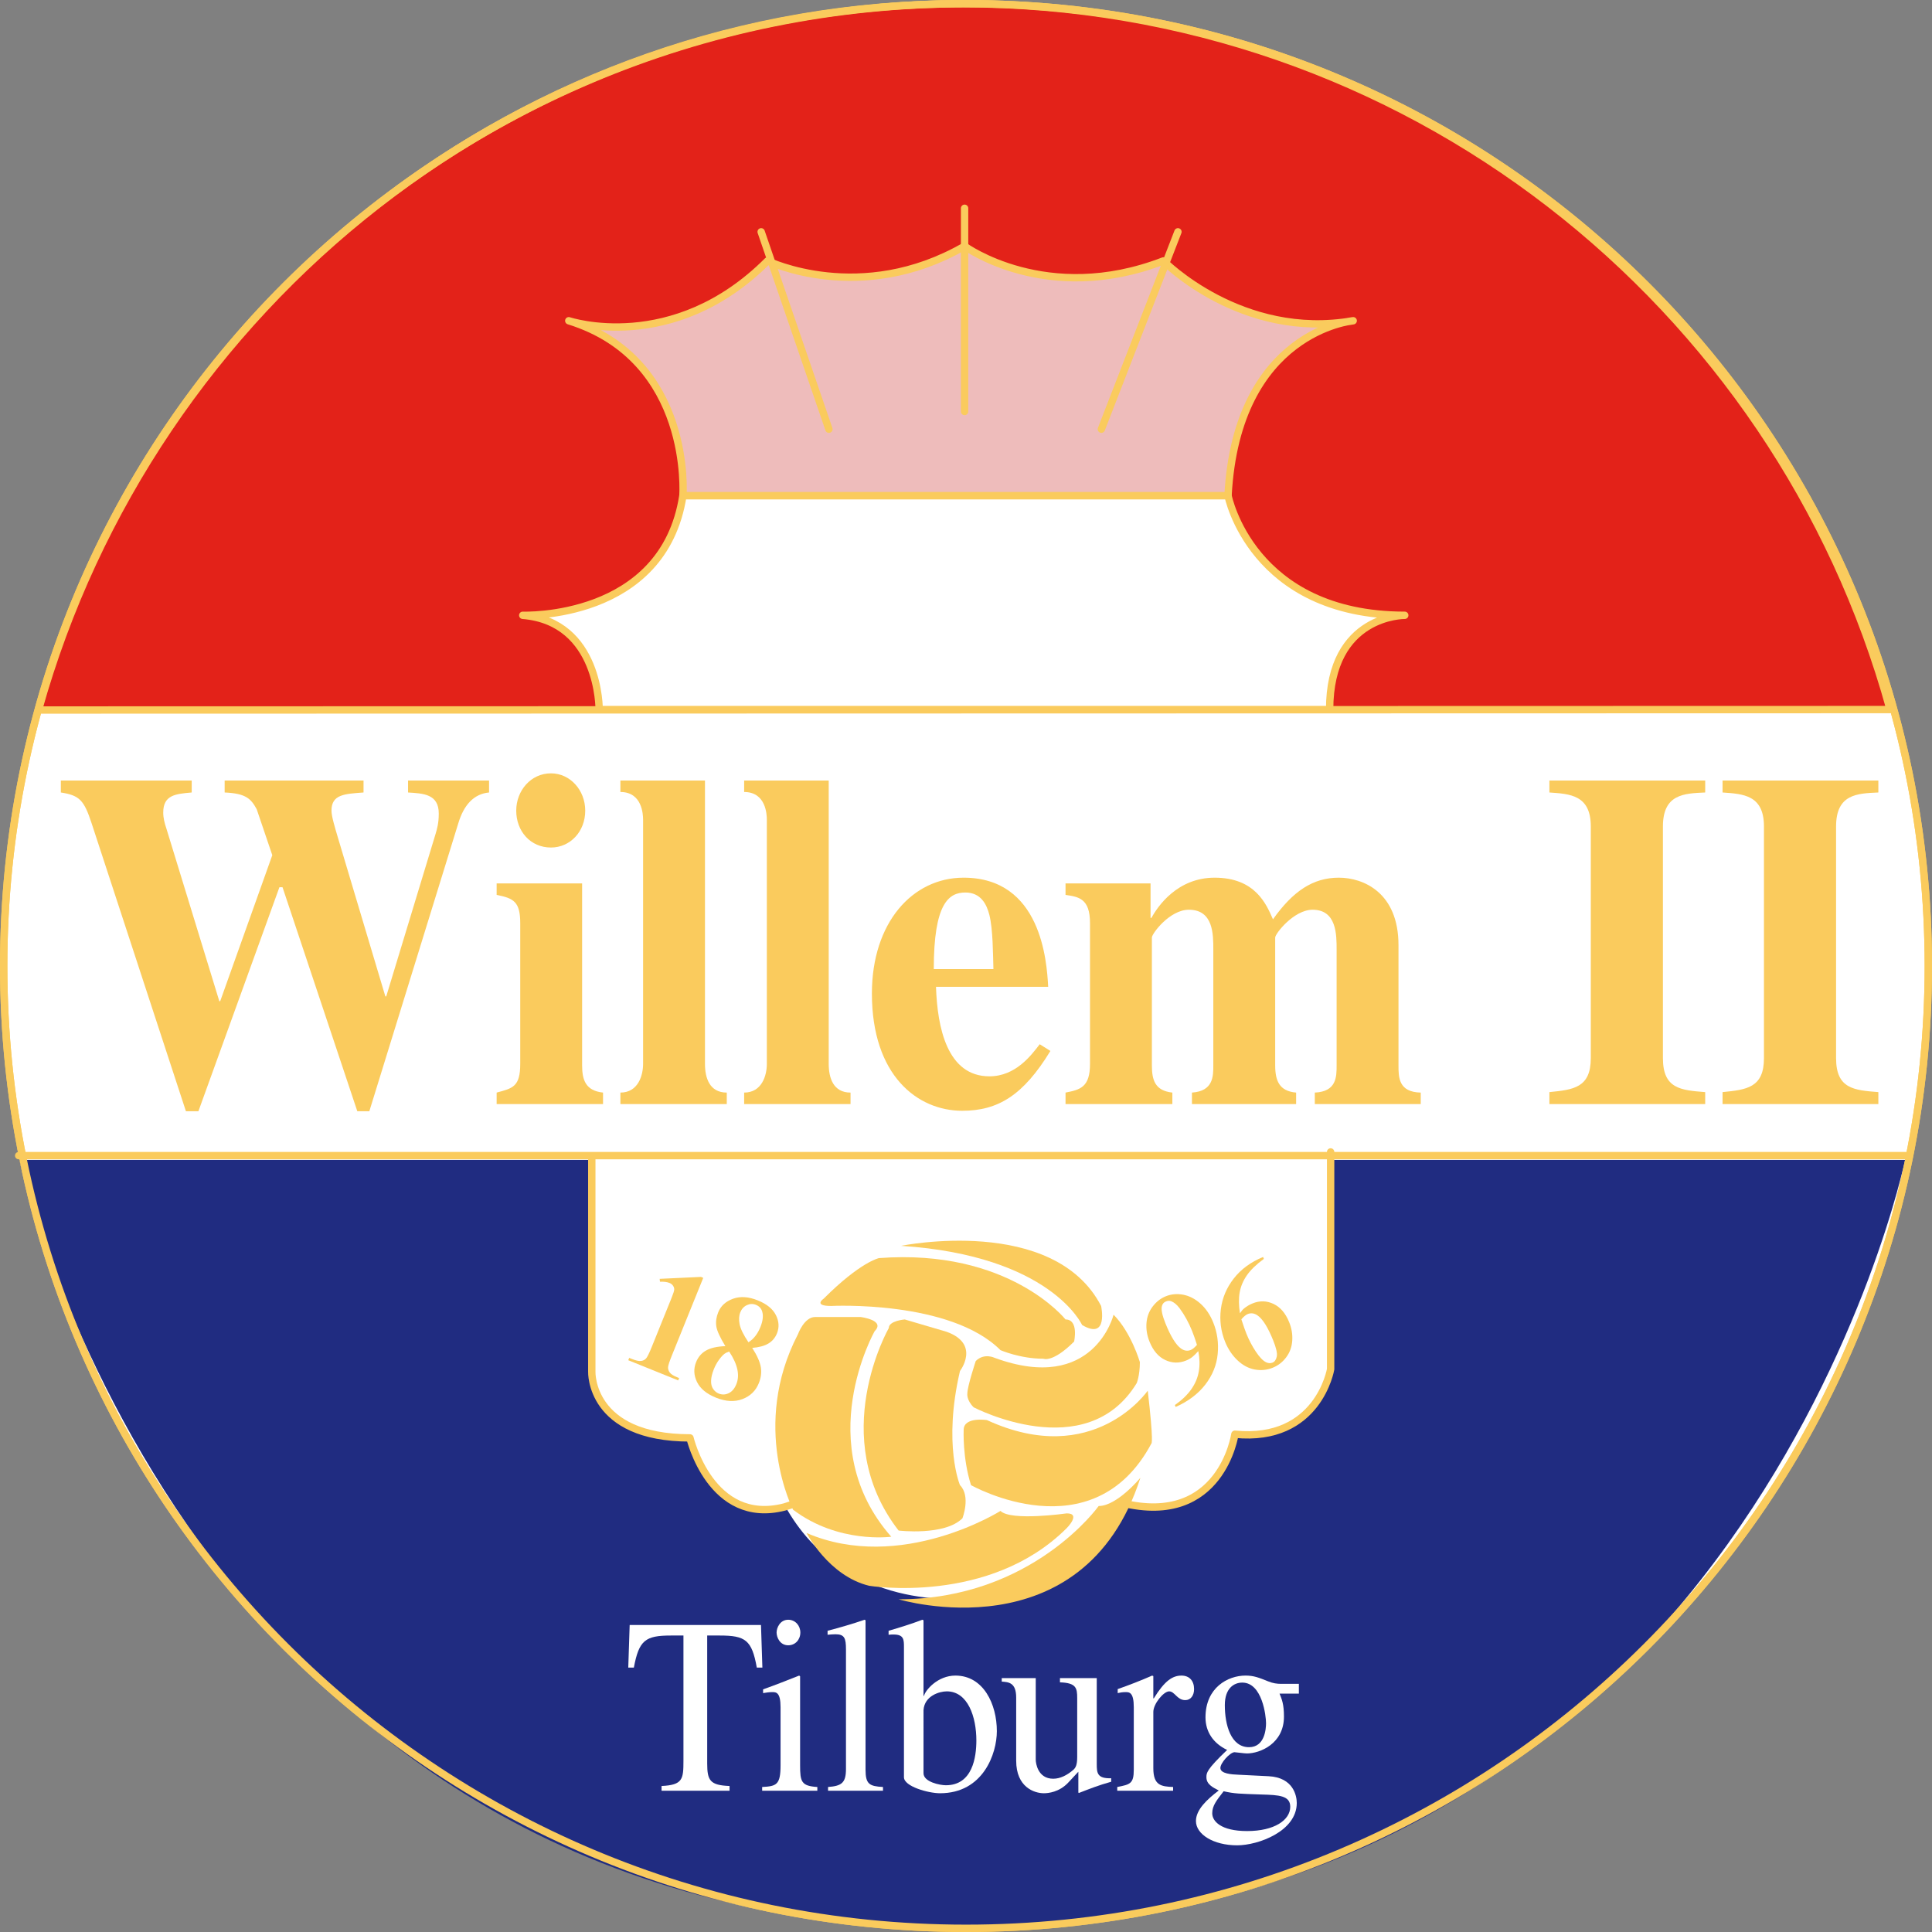
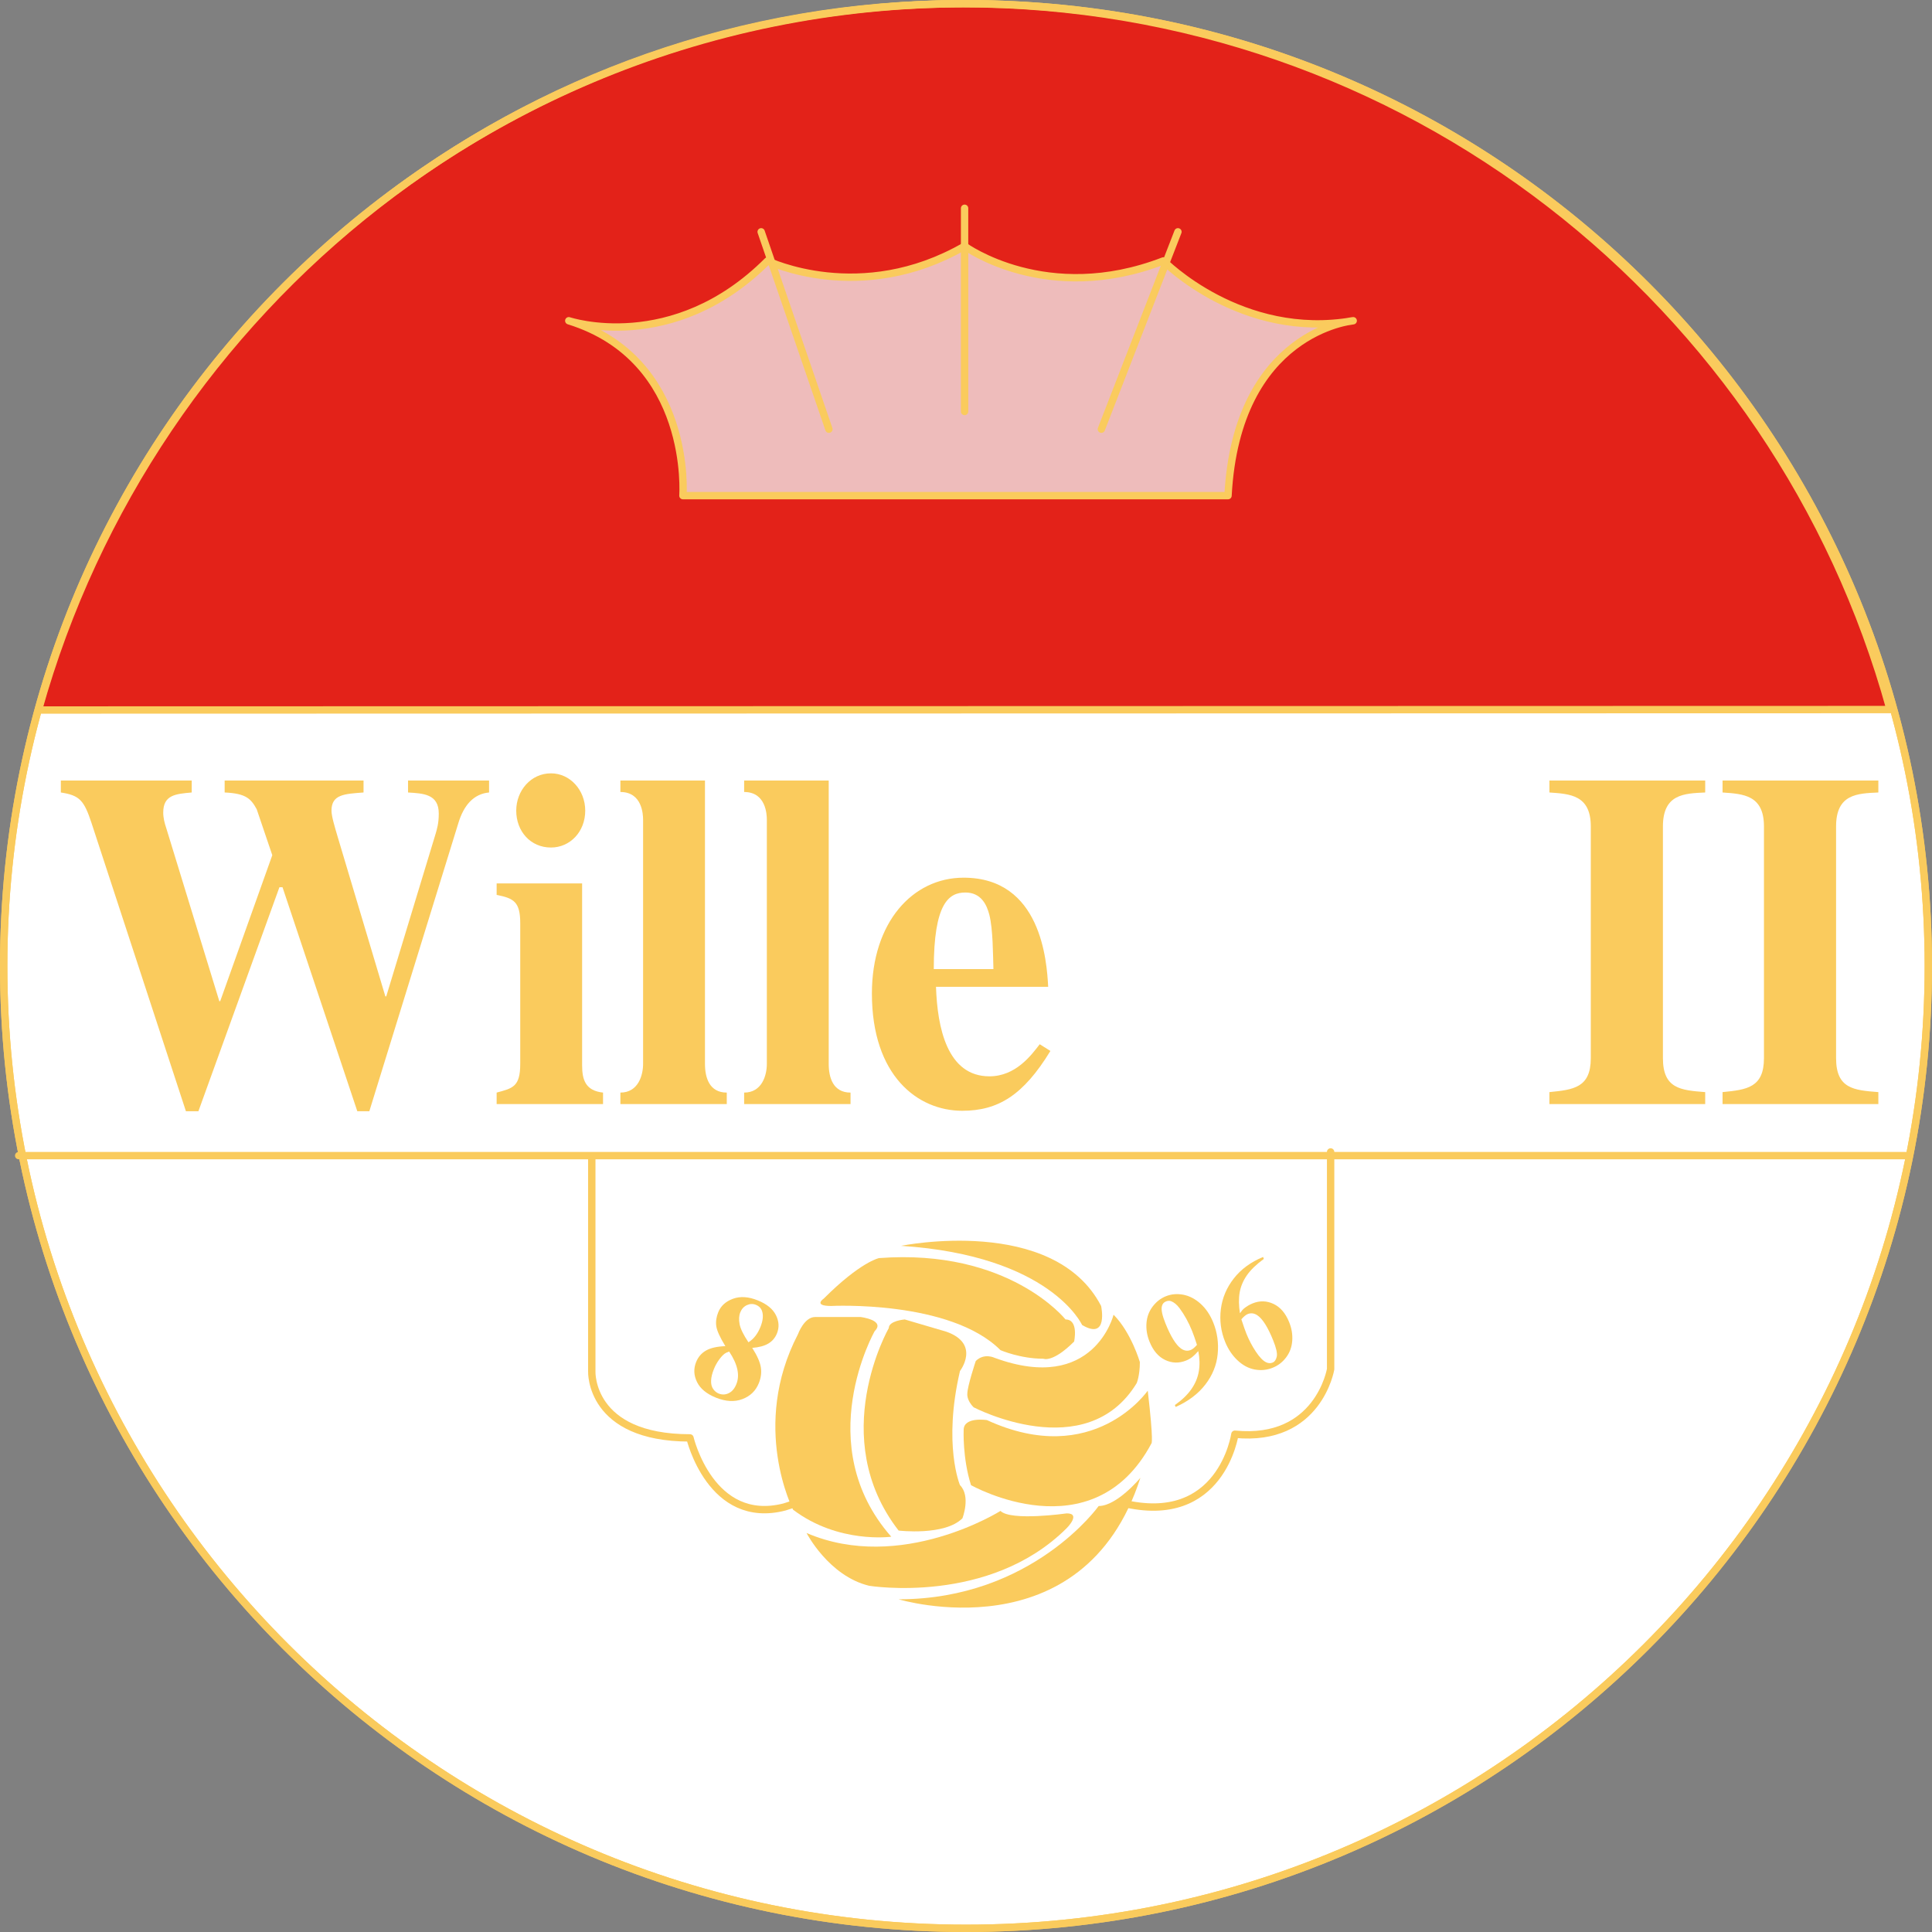
<svg xmlns="http://www.w3.org/2000/svg" version="1.0" id="Ebene_1" x="0px" y="0px" width="521.18px" height="521.18px" viewBox="0 0 521.18 521.18" enable-background="new 0 0 521.18 521.18" xml:space="preserve">
  <rect x="0" y="0" width="521.18" height="521.18" fill="#808080" stroke="none" />
  <path fill-rule="evenodd" clip-rule="evenodd" fill="#FFFFFF" stroke="#FACB5D" stroke-width="1.987" stroke-linecap="round" stroke-linejoin="round" stroke-miterlimit="2.613" d="  M520.187,260.59c0,143.37-116.224,259.597-259.597,259.597C117.219,520.187,0.994,403.96,0.994,260.59S117.219,0.994,260.59,0.994  C403.963,0.994,520.187,117.22,520.187,260.59L520.187,260.59z" />
-   <path fill-rule="evenodd" clip-rule="evenodd" fill="#202C81" d="M513.92,312.906c0,0-42.896,207.281-254.322,207.281  c-208.717,0-254.325-207.281-254.325-207.281H513.92L513.92,312.906z" />
  <path fill-rule="evenodd" clip-rule="evenodd" fill="#E32219" stroke="#FACB5D" stroke-width="1.987" stroke-linecap="round" stroke-linejoin="round" stroke-miterlimit="2.613" d="  M509.875,191.415l-499.499,0.12C40.96,82.244,140.536,0.994,259.599,0.994C379.017,0.994,479.599,81.626,509.875,191.415  L509.875,191.415z" />
-   <path fill-rule="evenodd" clip-rule="evenodd" fill="#FFFFFF" stroke="#FACB5D" stroke-width="1.987" stroke-linecap="round" stroke-linejoin="round" stroke-miterlimit="2.613" d="  M161.628,191.415c0,0,0.248-23.692-20.61-25.43c0,0,37.992,1.49,43.207-32.281h147.05c0,0,6.354,32.281,47.675,32.281  c0,0-20.265-0.243-20.265,25.43H161.628L161.628,191.415z" />
  <path fill-rule="evenodd" clip-rule="evenodd" fill="#EEBCBB" stroke="#FACB5D" stroke-width="1.987" stroke-linecap="round" stroke-linejoin="round" stroke-miterlimit="2.613" d="  M184.225,133.704c0,0,2.73-36.75-30.791-47.178c0,0,28.059,9.437,53.634-16.141c0,0,25.081,12.168,53.14-3.971  c0,0,22.1,16.14,53.635,3.971c0,0,21.003,21.456,51.199,16.141c0,0-31.386,2.73-33.768,47.178H184.225L184.225,133.704z" />
  <line fill="none" stroke="#FACB5D" stroke-width="1.987" stroke-linecap="round" stroke-linejoin="round" stroke-miterlimit="2.613" x1="205.332" y1="62.538" x2="223.607" y2="115.777" />
  <path fill-rule="evenodd" clip-rule="evenodd" fill="#FFFFFF" d="M211.643,406.02c-19.922,5.142-25.515-18.627-25.515-18.627  c-27.148,0-26.486-17.874-26.486-17.874v-58.271h199.31v58.6c0,0-3.311,19.775-25.825,17.546c0,0-3.642,25.16-30.457,18.542  c0,0-11.256,25.16-42.048,25.16C260.621,431.095,227.844,435.402,211.643,406.02L211.643,406.02z" />
  <path fill="none" stroke="#FACB5D" stroke-width="1.987" stroke-linecap="round" stroke-linejoin="round" stroke-miterlimit="2.613" d="  M260.208,56.183v54.825 M317.763,62.538l-20.657,53.24" />
  <path fill-rule="evenodd" clip-rule="evenodd" fill="#FACB5D" d="M237.115,339.387c0,0-4.966,0.993-14.899,10.925  c0,0-2.979,1.989,1.986,1.989c0,0,32.115-1.658,45.69,11.918c0,0,5.297,2.317,11.584,2.317c0,0,2.484,1.16,8.279-4.635  c0,0,1.324-5.962-2.317-5.962C287.438,355.94,272.209,336.739,237.115,339.387L237.115,339.387z" />
  <path fill-rule="evenodd" clip-rule="evenodd" fill="#FACB5D" d="M215.264,359.916c0,0,1.657-4.638,4.635-4.638h12.25  c0,0,6.787,0.829,3.807,3.809c0,0-17.382,30.627,4.469,55.459c0,0-14.237,1.986-26.486-7.286  C213.939,407.259,202.351,384.745,215.264,359.916L215.264,359.916z" />
  <path fill-rule="evenodd" clip-rule="evenodd" fill="#FACB5D" d="M217.581,413.546c0,0,5.958,11.593,16.885,14.238  c0,0,32.446,5.3,53.303-15.56c0,0,3.976-3.973,0-3.973c0,0-15.064,2.15-17.877-0.662  C269.892,407.59,243.074,424.474,217.581,413.546L217.581,413.546z" />
  <path fill-rule="evenodd" clip-rule="evenodd" fill="#FACB5D" d="M242.412,431.429c0,0,49.828,15.062,65.224-32.78  c0,0-6.293,7.617-11.259,7.617C296.376,406.266,278.5,431.429,242.412,431.429L242.412,431.429z" />
  <path fill-rule="evenodd" clip-rule="evenodd" fill="#FACB5D" d="M259.96,385.741c0,0-0.333,7.614,1.985,14.897  c0,0,32.776,18.542,48.669-11.256c0,0,0.659-0.003-0.996-14.238c0,0-14.566,21.19-43.371,7.945  C266.248,383.089,259.96,382.099,259.96,385.741L259.96,385.741z" />
  <path fill-rule="evenodd" clip-rule="evenodd" fill="#FACB5D" d="M239.762,358.26c0,0-16.884,29.464,2.65,54.627  c0,0,12.416,1.491,17.216-3.311c0,0,2.317-5.962-0.662-8.938c0,0-4.636-10.925,0-30.791c0,0,5.629-7.286-3.642-10.594l-11.259-3.313  C244.065,355.94,239.762,356.274,239.762,358.26L239.762,358.26z" />
  <path fill-rule="evenodd" clip-rule="evenodd" fill="#FACB5D" d="M243.074,336.077c0,0,41.18-8.402,53.965,16.225  c0,0,2.048,9.384-5.13,5.13C291.909,357.431,283.465,338.725,243.074,336.077L243.074,336.077z" />
  <path fill-rule="evenodd" clip-rule="evenodd" fill="#FACB5D" d="M263.222,367.152c0,0-2.27,6.809-2.27,8.795  c0,0-0.283,1.705,1.704,3.691c0,0,30.366,15.891,43.986-6.527c0,0,0.85-1.986,0.85-5.678c0,0-2.338-8.013-7.093-12.768  c0,0-5.279,21.451-32.068,11.634C268.331,366.299,265.494,364.881,263.222,367.152L263.222,367.152z" />
  <path fill="none" stroke="#FACB5D" stroke-width="1.987" stroke-linecap="round" stroke-linejoin="round" stroke-miterlimit="2.613" d="  M216.009,405.109l-4.367,1.409 M211.643,406.518c-19.922,5.139-25.515-18.627-25.515-18.627c-27.148,0-26.486-17.877-26.486-17.877   M159.642,370.014v-58.271 M5.041,311.743h509.111" />
  <path fill-rule="evenodd" clip-rule="evenodd" fill="#FACB5D" d="M131.932,213.781c-4.203,0.387-6.844,3.488-8.285,8.263  l-24.016,77.73h-3.242l-20.174-60.428h-0.841L53.52,299.775h-3.363l-25.458-77.73c-2.042-6.198-3.242-7.488-8.285-8.263v-3.229  h35.303v3.229c-4.323,0.387-7.683,0.643-7.683,5.421c0,1.424,0.357,2.842,0.838,4.261l14.291,46.613h0.24l14.051-39.381  l-4.204-12.397c-1.56-2.839-2.883-4.258-8.647-4.518v-3.229h37.466v3.229c-5.165,0.387-8.646,0.517-8.646,4.906  c0,1.55,0.961,4.648,1.682,7.102l12.848,42.996h0.242l13.329-43.898c0.359-1.292,0.839-2.711,0.839-5.423  c0-5.295-4.203-5.423-8.285-5.682v-3.229h21.854V213.781L131.932,213.781z" />
  <path fill-rule="evenodd" clip-rule="evenodd" fill="#FACB5D" d="M162.674,297.838h-28.699v-3.1  c4.323-1.163,6.365-1.553,6.365-7.746V249.03c0-5.81-1.8-6.713-6.365-7.617v-3.098h23.057v49.065c0,4.002,0.959,6.844,5.643,7.359  V297.838L162.674,297.838z M148.625,208.618c5.164,0,9.248,4.518,9.248,10.069c0,5.682-4.084,9.943-9.248,9.943  c-5.524,0-9.365-4.39-9.365-9.943C139.26,213.266,143.221,208.618,148.625,208.618L148.625,208.618z" />
  <path fill-rule="evenodd" clip-rule="evenodd" fill="#FACB5D" d="M196.058,297.838H167.36v-3.1c4.802,0,6.122-4.646,6.122-7.746  v-65.852c0-1.419-0.239-7.49-6.122-7.49v-3.098h22.815v76.44c0,3.741,1.198,7.746,5.883,7.746V297.838L196.058,297.838z" />
  <path fill-rule="evenodd" clip-rule="evenodd" fill="#FACB5D" d="M229.442,297.838h-28.699v-3.1c4.802,0,6.123-4.646,6.123-7.746  v-65.852c0-1.419-0.24-7.49-6.123-7.49v-3.098h22.813v76.44c0,3.741,1.201,7.746,5.886,7.746V297.838L229.442,297.838z" />
  <path fill-rule="evenodd" clip-rule="evenodd" fill="#FACB5D" d="M251.896,261.425c0-17.818,4.084-20.659,8.527-20.659  c4.201,0,5.763,3.229,6.48,6.069c0.964,3.875,0.964,10.588,1.084,14.59H251.896L251.896,261.425z M280.477,281.696  c-2.282,2.971-6.483,8.654-13.573,8.654c-11.404,0-14.046-13.172-14.407-24.146h30.259c-0.36-6.971-1.919-29.439-22.813-29.439  c-13.811,0-24.737,12.138-24.737,31.247c0,22.081,12.249,31.632,24.375,31.632c9.608,0,16.452-4.128,23.779-16.14L280.477,281.696  L280.477,281.696z" />
-   <path fill-rule="evenodd" clip-rule="evenodd" fill="#FACB5D" d="M383.265,297.838h-28.579v-3.1  c5.883-0.258,5.883-4.263,5.883-7.359v-31.247c0-4.003,0-10.718-6.483-10.718c-5.045,0-10.087,6.457-10.087,7.49v34.475  c0,4.131,1.078,6.97,5.643,7.359v3.1h-28.099v-3.1c5.763-0.39,5.763-4.389,5.763-7.359v-31.247c0-4.132,0-10.718-6.601-10.718  c-5.168,0-9.97,6.457-9.97,7.49v34.475c0,4.002,0.841,6.844,5.525,7.359v3.1h-28.819v-3.1c3.961-0.776,6.601-1.421,6.601-7.746  V249.03c0-6.713-3.12-7.102-6.601-7.617v-3.098h22.934v9.296h0.24c1.682-3.098,6.964-10.846,17.051-10.846  c10.928,0,13.931,7.103,15.732,11.234c5.405-7.619,10.808-11.234,17.771-11.234c6.606,0,16.09,4.002,16.09,18.205v32.41  c0,3.226,0,7.23,6.006,7.359V297.838L383.265,297.838z" />
  <path fill-rule="evenodd" clip-rule="evenodd" fill="#FACB5D" d="M459.997,297.838h-42.029v-3.229  c6.486-0.647,11.168-1.163,11.168-9.167V222.95c0-8.525-5.643-8.782-11.168-9.168v-3.229h42.029v3.229  c-5.643,0.259-11.405,0.387-11.405,9.168v62.493c0,8.262,4.802,8.651,11.405,9.167V297.838L459.997,297.838z" />
  <path fill-rule="evenodd" clip-rule="evenodd" fill="#FACB5D" d="M506.708,297.838h-42.029v-3.229  c6.486-0.647,11.171-1.163,11.171-9.167V222.95c0-8.525-5.646-8.782-11.171-9.168v-3.229h42.029v3.229  c-5.643,0.259-11.405,0.387-11.405,9.168v62.493c0,8.262,4.802,8.651,11.405,9.167V297.838L506.708,297.838z" />
  <path fill="none" stroke="#FACB5D" stroke-width="1.987" stroke-linecap="round" stroke-linejoin="round" stroke-miterlimit="2.613" d="  M358.952,310.75v58.6 M358.952,369.349c0,0-3.311,19.775-25.825,17.549c0,0-3.642,25.163-30.457,18.539" />
  <path fill-rule="evenodd" clip-rule="evenodd" fill="#FFFFFF" d="M196.805,483.077h-18.341v-1.283  c5.716-0.27,5.905-1.825,5.905-6.82v-33.771h-3.391c-6.91,0-8.606,1.283-9.987,8.646h-1.507l0.376-11.481h35.426l0.375,11.481  h-1.507c-1.318-7.433-3.076-8.646-9.986-8.646h-3.391v34.512c0,4.591,0.753,5.877,6.029,6.079V483.077L196.805,483.077z" />
  <path fill-rule="evenodd" clip-rule="evenodd" fill="#FFFFFF" d="M205.602,482.063c3.894-0.202,4.961-0.606,4.961-5.877v-15.668  c0-3.987-1.194-4.052-2.199-4.052c-0.88,0-1.696,0.135-2.512,0.27v-1.014c3.265-1.146,6.47-2.429,9.735-3.715l0.25,0.202v23.977  c0,4.459,0.315,5.607,4.648,5.877v1.014h-14.884V482.063L205.602,482.063z M212.634,436.946c1.885,0,3.268,1.556,3.268,3.445  c0,1.957-1.383,3.445-3.268,3.445c-2.26,0-3.139-2.162-3.139-3.445C209.495,439.105,210.437,436.946,212.634,436.946  L212.634,436.946z" />
  <path fill-rule="evenodd" clip-rule="evenodd" fill="#FFFFFF" d="M223.377,482.063c3.705-0.27,4.834-1.148,4.834-4.863v-32.215  c0-3.041-0.375-4.122-2.826-4.122c-0.816,0-1.381,0.067-2.136,0.135v-1.078c3.33-0.879,6.659-1.825,9.986-2.974l0.253,0.138v40.318  c0,3.917,1.066,4.459,4.709,4.661v1.014h-14.821V482.063L223.377,482.063z" />
  <path fill-rule="evenodd" clip-rule="evenodd" fill="#FFFFFF" d="M249.128,461.33c0.252-3.853,4.273-5.065,6.283-5.065  c5.716,0,7.976,6.955,7.976,13.236c0,4.459-1.006,12.091-8.229,12.091c-1.569,0-6.029-0.876-6.029-3.243V461.33L249.128,461.33z   M243.853,479.429c0,2.499,6.595,4.321,9.735,4.321c11.619,0,15.325-10.67,15.325-16.749c0-7.228-3.58-14.994-11.181-14.994  c-4.771,0-8.101,3.92-8.479,5.47h-0.126v-20.394l-0.313-0.138c-3.013,1.148-6.092,2.095-9.105,2.974v1.078  c0.375-0.067,1.002-0.067,1.38-0.067c2.764,0,2.764,1.418,2.764,3.445V479.429L243.853,479.429z" />
  <path fill-rule="evenodd" clip-rule="evenodd" fill="#FFFFFF" d="M299.757,480.645c-3.393,0.946-5.78,1.893-8.733,3.038  l-0.126-0.135v-5.602l-2.698,2.9c-2.452,2.637-5.467,2.903-6.598,2.903c-2.575,0-7.474-1.62-7.474-8.777v-17.021  c0-4.052-2.01-4.189-3.894-4.321v-0.946h9.17v22.017c0,0.946,0.565,5.133,4.711,5.133c1.884,0,3.768-0.943,5.464-2.432  c0.568-0.539,1.008-1.216,1.008-3.442v-15.873c0-2.701-0.252-4.119-4.652-4.254v-1.148h9.926v23.165c0,2.432,0.129,3.984,3.896,3.85  V480.645L299.757,480.645z" />
  <path fill-rule="evenodd" clip-rule="evenodd" fill="#FFFFFF" d="M305.851,460.518c0-3.987-1.198-4.052-2.2-4.052  c-0.882,0-1.573,0.135-2.139,0.27v-1.081c3.079-1.078,6.223-2.297,9.299-3.647l0.313,0.138v6.009h0.126  c2.953-4.796,5.089-6.146,7.474-6.146c2.136,0,3.393,1.421,3.393,3.647c0,1.688-0.882,2.974-2.385,2.974  c-2.2,0-2.83-2.364-4.336-2.364c-1.509,0-4.271,3.378-4.271,5.537v15.196c0,4.661,2.136,4.931,5.338,5.065v1.014h-15.07v-1.014  c3.451-0.674,4.459-0.879,4.459-4.661V460.518L305.851,460.518z" />
  <path fill-rule="evenodd" clip-rule="evenodd" fill="#FFFFFF" d="M327.015,489.156c0-2.027,1.134-3.445,3.079-5.944  c2.953,0.674,4.333,0.674,10.239,0.879c4.646,0.135,7.726,0.27,7.726,3.308c0,3.58-4.271,6.551-11.622,6.551  C329.277,493.949,327.015,491.248,327.015,489.156L327.015,489.156z M330.411,459.979c0-4.526,2.449-6.079,4.711-6.079  c5.399,0,6.407,9.05,6.407,10.942c0,1.485-0.316,6.483-4.588,6.483C332.042,471.326,330.411,465.311,330.411,459.979  L330.411,459.979z M350.385,456.871v-2.634h-4.84c-1.002,0-2.136-0.135-3.454-0.674c-2.514-1.017-3.891-1.556-6.094-1.556  c-4.77,0-10.802,3.243-10.802,11.282c0,3.914,2.133,7.022,5.842,8.777c-5.593,5.335-5.593,6.214-5.593,7.362  c0,1.89,1.635,2.701,3.331,3.577c-3.205,2.435-6.155,5.203-6.155,8.241c0,3.58,4.708,6.551,11.118,6.551  c5.654,0,16.078-3.782,16.078-11.414c0-1.89-0.879-6.888-7.6-7.225l-8.104-0.404c-1.881-0.07-4.898-0.272-4.898-1.822  c0-1.354,2.514-4.122,3.768-4.257c0.378,0,2.637,0.337,3.396,0.337c3.516,0,9.984-2.634,9.984-9.929  c0-3.378-0.565-4.661-1.192-6.214H350.385L350.385,456.871z" />
  <path fill="none" stroke="#FACB5D" stroke-width="1.987" stroke-linecap="round" stroke-linejoin="round" stroke-miterlimit="2.613" d="  M520.187,260.59c0,143.37-116.224,259.597-259.597,259.597C117.219,520.187,0.994,403.96,0.994,260.59S117.219,0.994,260.59,0.994  C403.963,0.994,520.187,117.22,520.187,260.59" />
-   <path fill-rule="evenodd" clip-rule="evenodd" fill="#FACB5D" d="M189.709,344.716l-8.465,20.95  c-0.643,1.591-0.984,2.634-1.022,3.129s0.108,0.973,0.438,1.436c0.33,0.457,0.983,0.885,1.957,1.277l0.589,0.24l-0.255,0.633  l-13.471-5.443l0.258-0.633l0.68,0.272c1.091,0.442,1.92,0.63,2.489,0.563s1.022-0.293,1.368-0.668  c0.341-0.381,0.844-1.386,1.501-3.018l5.372-13.292c0.482-1.195,0.727-1.966,0.734-2.309c0.009-0.346-0.103-0.686-0.324-1.014  c-0.226-0.337-0.539-0.583-0.94-0.744c-0.642-0.261-1.503-0.372-2.583-0.34l-0.083-0.771l11.137-0.521L189.709,344.716  L189.709,344.716z" />
  <path fill-rule="evenodd" clip-rule="evenodd" fill="#FACB5D" d="M199.521,357.229c-0.243-1.242-0.179-2.32,0.19-3.234  c0.366-0.902,0.955-1.544,1.768-1.919c0.814-0.381,1.627-0.407,2.439-0.082c0.895,0.363,1.462,0.979,1.704,1.846  c0.33,1.14,0.164,2.52-0.492,4.146c-0.374,0.926-0.829,1.731-1.364,2.417c-0.533,0.686-1.154,1.251-1.862,1.693  C200.558,360.094,199.763,358.474,199.521,357.229L199.521,357.229z M207.242,362.453c1.084-0.636,1.868-1.559,2.355-2.763  c0.646-1.603,0.552-3.246-0.286-4.919c-0.838-1.676-2.464-2.997-4.881-3.973c-2.505-1.014-4.736-1.16-6.697-0.442  c-1.964,0.718-3.292,1.931-3.98,3.636c-0.521,1.292-0.699,2.54-0.529,3.75c0.167,1.204,0.984,3.006,2.449,5.396  c-2.243,0.088-3.979,0.48-5.208,1.181c-1.229,0.697-2.12,1.731-2.672,3.097c-0.724,1.793-0.649,3.586,0.227,5.385  c0.875,1.793,2.571,3.202,5.084,4.219c2.654,1.072,5.041,1.21,7.162,0.407c2.12-0.797,3.598-2.227,4.428-4.283  c0.593-1.468,0.775-2.909,0.548-4.318c-0.227-1.415-1-3.152-2.32-5.218C204.72,363.469,206.16,363.085,207.242,362.453  L207.242,362.453z M198.623,373.43c-0.476,1.178-1.16,1.978-2.052,2.402c-0.891,0.428-1.787,0.457-2.689,0.094  c-0.582-0.234-1.077-0.639-1.484-1.21c-0.407-0.574-0.601-1.318-0.574-2.235c0.025-0.917,0.275-1.966,0.753-3.144  c0.369-0.917,0.829-1.752,1.375-2.508c0.552-0.753,1.047-1.295,1.488-1.629c0.287-0.217,0.706-0.422,1.254-0.612  C198.997,368.042,199.638,370.99,198.623,373.43L198.623,373.43z" />
  <path fill-rule="evenodd" clip-rule="evenodd" fill="#FACB5D" d="M321.226,364.169c-0.902,0.366-1.793,0.229-2.672-0.413  c-1.356-0.993-2.739-3.237-4.148-6.732c-0.847-2.095-1.181-3.612-0.996-4.547c0.126-0.683,0.498-1.151,1.116-1.397  c0.492-0.202,0.952-0.226,1.374-0.076c0.788,0.287,1.556,0.917,2.294,1.893c1.315,1.772,2.44,3.803,3.369,6.1  c0.434,1.072,0.876,2.338,1.33,3.8C322.266,363.516,321.709,363.976,321.226,364.169L321.226,364.169z M325.158,373.495  c1.934-2.514,3.044-5.259,3.328-8.235c0.287-2.979-0.111-5.81-1.198-8.499c-0.835-2.071-1.978-3.756-3.416-5.06  c-1.444-1.301-2.997-2.109-4.664-2.432c-1.67-0.316-3.246-0.179-4.731,0.422c-1.386,0.56-2.566,1.485-3.542,2.774  s-1.529,2.774-1.658,4.45c-0.126,1.676,0.146,3.352,0.826,5.027c0.973,2.417,2.385,4.063,4.23,4.934  c1.84,0.873,3.721,0.917,5.648,0.141c0.601-0.243,1.14-0.548,1.626-0.926c0.478-0.372,1.025-0.914,1.644-1.62  c0.384,1.928,0.434,3.747,0.144,5.461c-0.287,1.714-0.967,3.328-2.036,4.846c-1.066,1.515-2.54,2.933-4.424,4.251l0.208,0.519  C320.552,378.024,323.224,376.005,325.158,373.495L325.158,373.495z" />
  <path fill-rule="evenodd" clip-rule="evenodd" fill="#FACB5D" d="M336.578,354.487c0.914-0.369,1.819-0.237,2.704,0.398  c1.377,0.981,2.766,3.205,4.166,6.68c0.835,2.063,1.16,3.521,0.979,4.377c-0.182,0.858-0.563,1.403-1.143,1.638  c-0.568,0.229-1.154,0.196-1.761-0.103c-0.844-0.419-1.761-1.371-2.751-2.862c-0.99-1.485-1.834-3.097-2.537-4.831  c-0.325-0.806-0.779-2.101-1.365-3.885C335.505,355.164,336.074,354.692,336.578,354.487L336.578,354.487z M332.833,344.877  c-1.948,2.493-3.111,5.256-3.492,8.285s0.003,5.977,1.157,8.833c0.788,1.939,1.887,3.589,3.305,4.939  c1.421,1.351,2.971,2.186,4.652,2.502c1.679,0.316,3.313,0.158,4.887-0.478c1.45-0.586,2.654-1.518,3.618-2.798  s1.509-2.766,1.635-4.45c0.123-1.688-0.152-3.372-0.835-5.057c-0.97-2.399-2.373-4.034-4.213-4.907  c-1.846-0.867-3.721-0.917-5.64-0.141c-0.832,0.334-1.608,0.797-2.326,1.377c-0.319,0.261-0.68,0.691-1.087,1.292  c-0.334-2.098-0.363-3.961-0.085-5.584s0.92-3.167,1.934-4.638c1.014-1.468,2.543-2.95,4.594-4.45l-0.208-0.519  C337.41,340.457,334.779,342.384,332.833,344.877L332.833,344.877z" />
</svg>